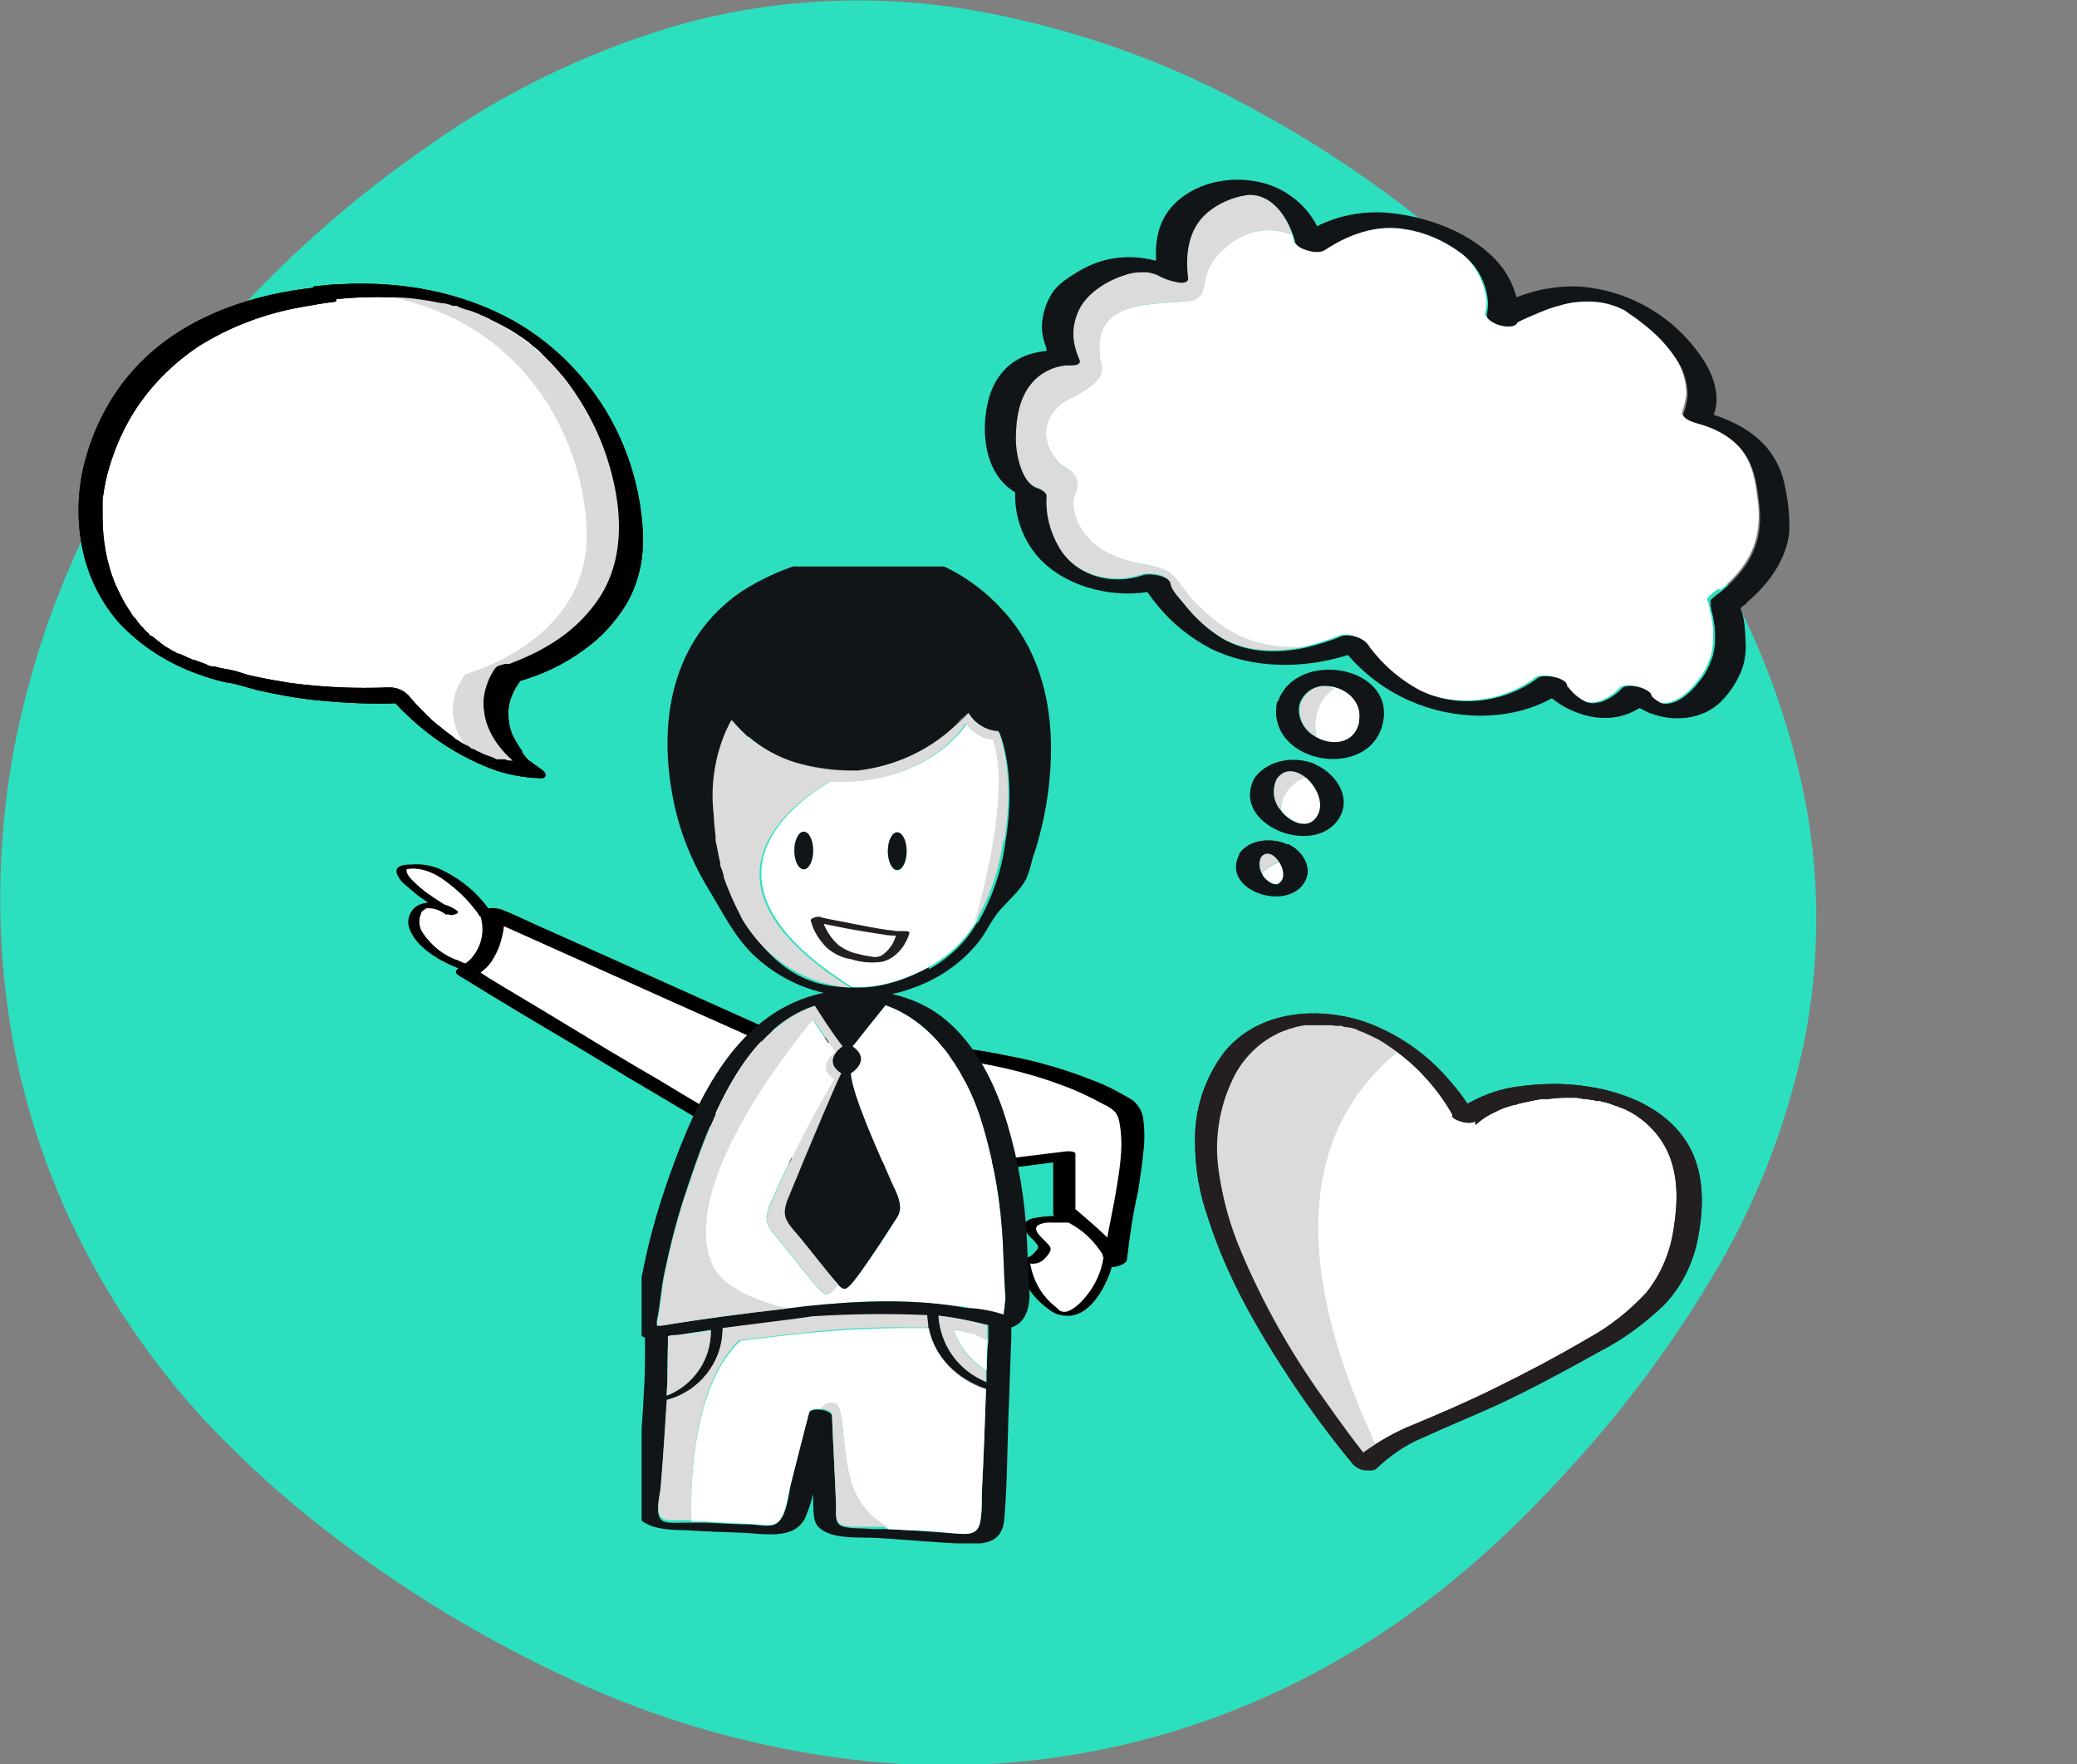
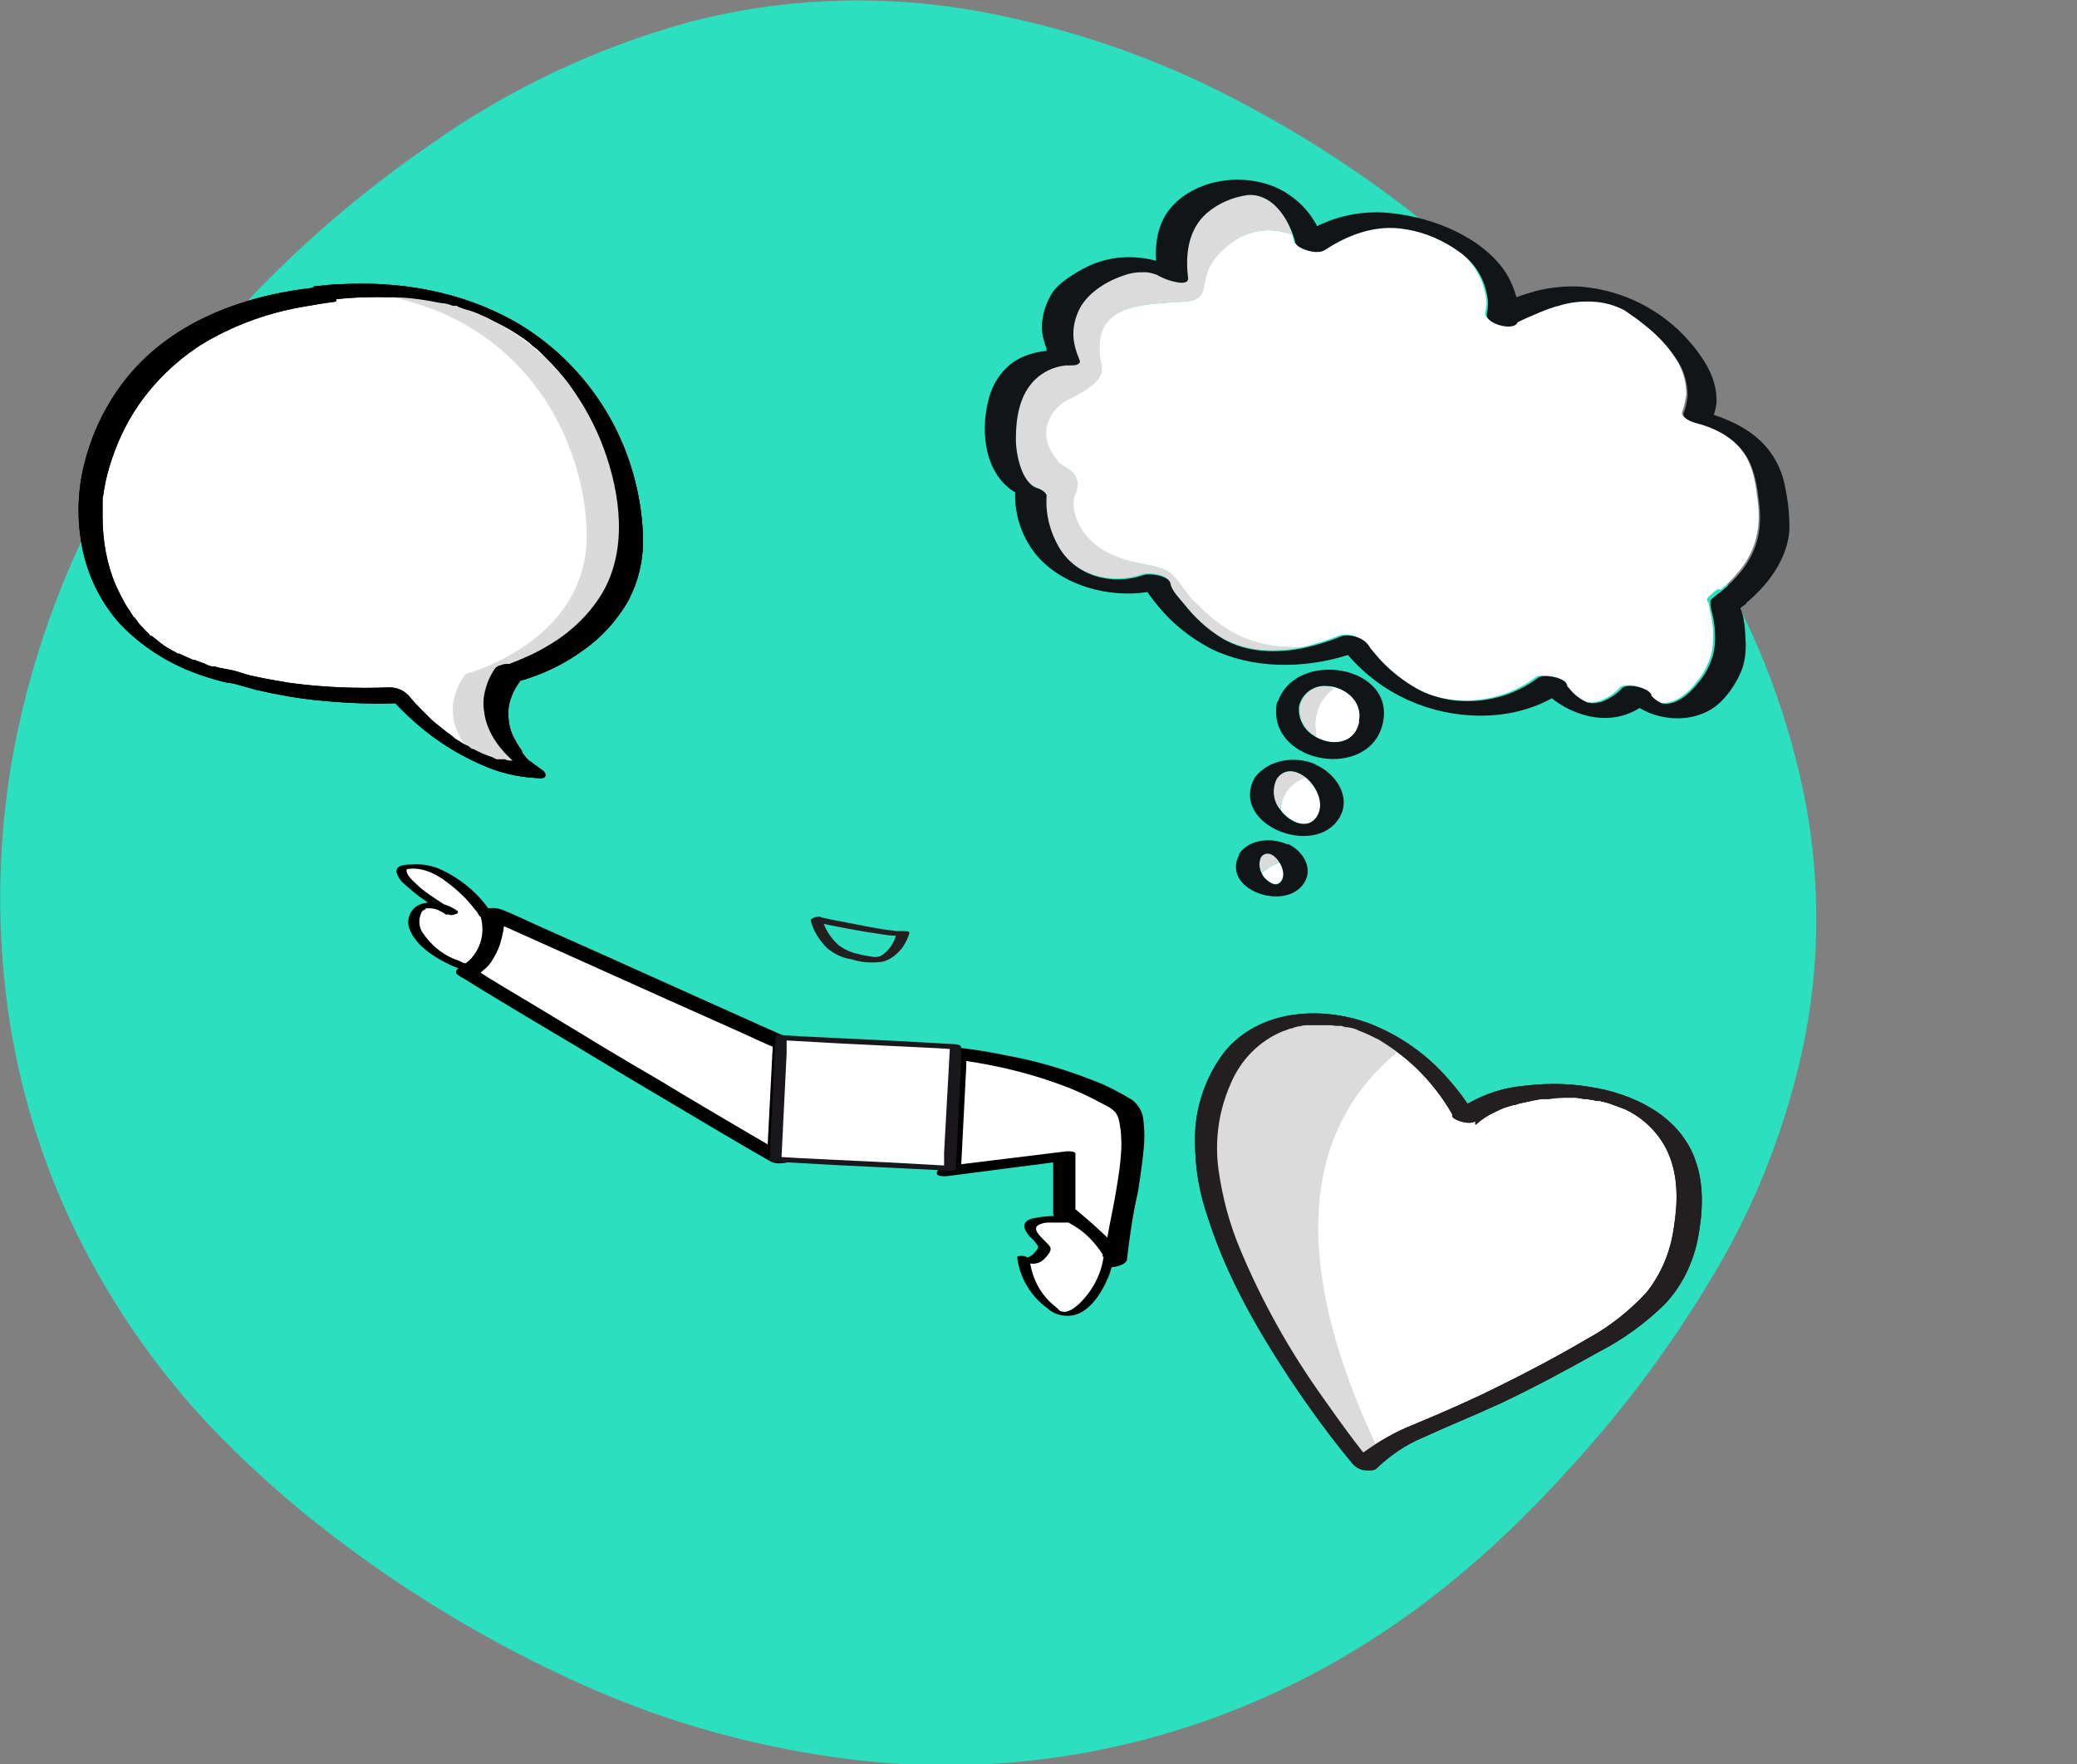
<svg xmlns="http://www.w3.org/2000/svg" xmlns:xlink="http://www.w3.org/1999/xlink" viewBox="0 0 317.9 270">
  <rect x="0" y="0" width="317.9" height="270" fill="#808080" stroke="none" />
  <symbol id="a" viewBox="0 0 70.9 168.3">
    <path d="m42.7 76.7-5.6 7c3.3 2.3-.3 4.6-.3 4.6.3 3.8 4.9 13.8 7.2 19.1 2 3.9 1 4.9.2 6.1-.6.9-1.5 2.6-4.9 7.4-3.4 4.9-3.5 4.2-4.5 3.5l-.2-.2c-1.8 2.3-2 1.8-2.8 1.2-1-.8-5.2-6.3-7-8.5-2.3-2.6-2.8-3.4-1.9-6 3.2-7.4 6.9-14.6 11-21.6-3.4-2.2.2-4.6.2-4.6-1.4-1.9-2.8-4-3.8-5.6-4.2 5.1-23 28.7-17.1 41.8 1.6 3.6 6.5 5.8 12.6 7.4l3.3-.4c8.3-.9 17.3-1.3 25.7 0 .7 0 1.4 0 2.1.3 2 .2 4 .6 5.9 1.2 0-1.1.3-2.1.3-3.1-.3-3.9-.3-7.8-.6-11.7-.5-6.5-1.8-13-3.8-19.2-2.8-8.2-8.2-16-16-18.7z" fill="#fff" />
    <path d="m62.7 9.6c-2.6-2.9-5.7-5.3-9.2-7.1-5-2.5-10.6-2.7-16.1-2.5h-.8c-6.5.6-12.8 2.8-18.3 6.3-12.1 8.2-14.4 22.4-11.6 35.9 1.1 5.3 3.2 10.4 6.1 15.1 2.3 3.8 4.3 7.9 7.6 11s7.4 5.3 11.8 6.3c-14.6 3-21.5 17.8-26.1 30.7-1.8 5-3.3 10.1-4.4 15.3-.5 2.4-1 4.9-1.3 7.3-.2 1.5-1.1 4.2.7 5.1.2 0 .3 0 .5.2h.2v2.2c0 1.8 0 3.6-.1 5.5-.3 6.1-.8 12.2-1.2 18.4-.2 2.2-.9 4.3 1.4 5.5 2.2 1.2 4.8 1.1 7.2 1.2 3 .2 5.9.3 8.9.4 3.8.1 9.5 1.5 11.2-2.9.5-1.2.9-2.5 1.2-3.7v1.4c.1 1.3-.1 3.1.8 4.1 2.1 2.4 7.3 1.8 10.1 2 5.1.3 10.1.8 15.2 1 3.4.1 6.1-.4 6.4-4.2.5-5.7.5-11.5.7-17.2.2-4.6.3-9.2.5-13.8v-1.6c2.2-.7 3.1-2.9 3.1-5.7-.3-3.9-.3-7.8-.6-11.7-.5-6.6-1.8-13.2-3.9-19.5-2.1-6-5.3-12-10.5-16-2.5-1.9-5.4-3.1-8.4-3.8 1.1-.2 2.1-.5 3.2-.9 4.5-1.5 8.5-4.2 11.5-7.9 1.4-1.8 2.3-3.9 3.7-5.5s3.3-3.2 4.4-5.2c.5-1.1.8-2.3 1.1-3.5.4-1.2.8-2.4 1.1-3.6.9-3.3 1.5-6.6 1.8-10 1-10.1-.8-20.8-7.8-28.5h-.1zm-12.7 60.7c-5.2 2.8-9.5 3.6-13.1 3.4s-11.3 0-18.3-11.5l-.2-.4s-.1-.3-.2-.4c-1.1-2-2-4.1-2.7-6.3v-.3c-.3-.6-.4-1.1-.6-1.7v-.5c-.4-1-.6-2-.8-3 0-.3 0-.6-.1-.8v-.7c-.1-1.2-.3-2.4-.3-3.5-.6-4.8.1-9.7 2-14.2.3-.7.6-1.4 1-2 .7.8 1.4 1.6 2.2 2.3l.4.4h.2c2.4 2.1 5.1 3.6 8 4.5 3.1.9 6.3 1.3 9.6 1.4h1.1c6-.7 11.7-3.2 16.2-7.2.8-.7 1.2-1.2 1.2-1.2l1.4-1.3c1.1 1.8 3 3 5.1 3.1 0 0 3 6.7 1 18.5-.6 4.9-2.3 9.7-4.8 14v-.3c-1.9 3.4-4.8 6.1-8.2 8v-.3zm12.5 44.3c.3 3.9.3 7.8.6 11.7 0 1-.2 2-.3 3-1.9-.6-3.9-1-5.9-1.1-.7 0-1.4-.2-2.1-.3-8.4-1.3-17.4-.9-25.7 0l-3.3.4c-7.1.8-14.2 1.8-21.3 2.9h-.7v-.8c.6-2.7.7-5.5 1.3-8.2 1-4.8 2.2-9.5 3.8-14.2 3.7-11.1 9.4-27.1 21.7-31.2.8 1.3 2.8 4.4 4.7 6.9 0 0-3.6 2.4-.2 4.6-.2 0-5.4 12.3-9.2 21.6-1 2.6-.4 3.4 1.9 6 1.7 2 5.6 7.1 6.8 8.3l.2.2c1 .8 1.1 1.4 4.5-3.5 3.3-4.8 4.3-6.5 4.9-7.4.8-1.2 1.8-2.2-.2-6.1-2.3-5.2-6.9-15.2-7.2-19.1 0 0 3.7-2.2.3-4.6l5.6-7c7.8 2.7 13.2 10.5 16 18.7 2 6.2 3.3 12.7 3.8 19.3zm-2.7 27.3c-.2 5.8-.4 11.6-.7 17.4 0 1.8 0 4-.4 5.7-.6 2-2.8 1.6-4.5 1.5-2.4-.2-4.8-.3-7.2-.5l-3.8-.2h-2.5c-1.5-.2-4 0-5.4-.5s-.9-2.3-1-3.5c-.2-5.1-.5-10.2-.7-15.2 0-.6-1-1-1.9-1.1s-1.9 0-2 .6c-1.1 4-2.1 8-3.1 12.1-.4 1.7-.7 5.9-2.7 6.8-1.1.5-3.2 0-4.4 0-2.4 0-4.9-.2-7.3-.3h-2.5-.9c-1 0-3.2.2-4-.3-1.5-.9-.4-4.4-.3-5.8.4-4.8.7-9.6 1-14.4 5.6-1.5 9.5-6.5 9.5-12.2 4.4-.6 8.8-1.1 13.2-1.7l2.1-.3c6.5-.5 13-.5 19.5-.2 0 .7 0 1.4.2 2.1v.2c1.2 4.8 4.8 8.6 9.6 10h.2zm-46.8-10c0 4.9-2.9 9.4-7.5 11.2v-.5c.2-2.7 0-5.4.2-8.2v-1.4c.5-.2 1-.2 1.5-.2 2-.3 3.9-.6 5.8-.9zm38.8-2.4c2.8.4 5.6.9 8.4 1.6v2.6c-.2 1.7-.2 3.4-.3 5.2v1.9c-4.7-1.9-7.8-6.2-8.1-11.2z" fill="#111517" />
    <path d="m50.1 131.8v-.2c-1.1 0-2.2 0-3.3 0-6 0-11.9.3-17.8.9-3.7.4-7.4.8-11 1.3-9.5 8.9-8.3 30.6-8.3 30.7h2.5c2.4.2 4.8.3 7.3.4 1.2 0 3.3.5 4.4 0 1.9-.8 2.2-5 2.7-6.8 1-4 2.1-8.1 3.1-12.1.1-.6 1.1-.7 2-.6 1.1-1.4 2.2-1.1 2.6-.8 1.6 1 .8 8.8 3 14.5 1.1 2.9 3.2 5.2 5.9 6.7l3.8.2c2.4 0 4.8.3 7.2.5 1.7.1 3.9.6 4.5-1.5.5-1.7.3-4 .4-5.7.3-5.8.5-11.6.7-17.4h-.2c-4.6-1.5-8.5-5.3-9.5-10.1z" fill="#fff" />
    <path d="m57.1 132.5c-.9-.3-1.8-.5-2.8-.6 1 2.9 3 5.4 5.6 6.9 0-1.7 0-3.4.2-5.2-.5-.2-.9-.3-1.3-.6-.5-.3-1.1-.5-1.6-.6h-.1z" fill="#fff" />
    <path d="m14.1 49.6c.2 1 .4 2 .7 3-.3-1.2-.6-2.5-.8-3.8 0 .3 0 .6.1.8z" fill="#fff" />
    <path d="m13.9 48c-.1-1.1-.2-2.3-.3-3.5 0 1.1.2 2.3.3 3.5z" fill="#fff" />
    <path d="m38 36.7h-1.1z" fill="#fff" />
    <path d="m27.3 35.4c3.1 1 6.3 1.4 9.6 1.4-3.2 0-6.5-.5-9.6-1.4z" fill="#fff" />
    <path d="m18.7 30.5c-.8-.7-1.5-1.5-2.2-2.3.6.8 1.4 1.6 2.2 2.3z" fill="#fff" />
    <path d="m56.8 26.9-1.4 1.3s-.4.5-1.2 1.2c.9-.8 1.7-1.6 2.6-2.5z" fill="#fff" />
    <path d="m61.2 31.4c0 .2-2.5.1-4.6-2.7 0 .3-6.9 10.8-23.2 9.9-7.9 4.7-23.8 17.8 3.6 35 3.6.2 7.9-.6 13.1-3.4 3.4-1.9 6.2-4.6 8.2-8 .8-2.6 6.2-22.2 3-30.9zm-32.4 22.2c-.9 0-1.6-1.5-1.6-3.2s.7-3.2 1.6-3.2 1.6 1.5 1.6 3.2-.7 3.2-1.6 3.2zm15.9.2c-.9 0-1.6-1.5-1.6-3.2s.7-3.2 1.6-3.2 1.6 1.5 1.6 3.2-.7 3.2-1.6 3.2z" fill="#fff" />
    <path d="m19.1 30.9h.2c0 .1-.2 0-.2 0z" fill="#fff" />
-     <path d="m15.6 30.2c.3-.7.6-1.4 1-2-.4.7-.7 1.3-1 2z" fill="#fff" />
    <path d="m14.9 53.1c.1.5.3 1.1.5 1.7-.2-.5-.3-1.1-.5-1.7z" fill="#fff" />
    <path d="m18.2 61.4c-1.1-2-2-4.2-2.7-6.4.7 2.2 1.6 4.3 2.7 6.4z" fill="#fff" />
    <path d="m18.6 62.2-.2-.4z" fill="#fff" />
    <ellipse cx="44.7" cy="50.5" fill="#111517" rx="1.6" ry="3.2" />
    <ellipse cx="28.8" cy="50.4" fill="#111517" rx="1.6" ry="3.2" />
    <path d="m50.1 131.8c1 4.8 4.9 8.5 9.5 10-4.7-1.4-8.4-5.2-9.6-10z" fill="#c1c2c2" />
    <path d="m59.8 140.7v-1.9c-2.6-1.5-4.6-4-5.5-6.9.9 0 1.9.3 2.8.6.6 0 1.1.4 1.6.6.4.2.9.4 1.3.6v-2.6c-2.7-.7-5.4-1.3-8.3-1.6.3 5 3.4 9.3 8 11.2z" fill="#dadbda" />
    <path d="m37.3 159c-2.2-5.7-1.4-13.5-3-14.5-.4-.2-1.5-.6-2.6.8 1 .1 1.9.6 1.9 1.1.2 5.1.5 10.2.7 15.2 0 1.2-.3 3 1 3.5s3.9.2 5.4.3h2.5c-2.7-1.3-4.8-3.7-5.9-6.5z" fill="#dadbda" />
-     <path d="m5.7 134.4c0 2.7 0 5.4-.2 8.2v.5c4.6-1.8 7.6-6.2 7.5-11.1-1.9.3-3.8.5-5.8.8-.5 0-1 0-1.5.2z" fill="#dadbda" />
-     <path d="m17.9 133.7c3.7-.5 7.3-.9 11-1.3 5.9-.7 11.9-1 17.8-.9h3.3c0-.7-.2-1.4-.2-2.1-6.5-.3-13-.2-19.5.2l-2.1.3c-4.4.6-8.8 1.1-13.2 1.7 0 5.8-4 10.8-9.5 12.2-.3 4.8-.6 9.6-1 14.4 0 1.4-1.2 4.9.3 5.8.8.5 3 .2 4 .3h.9s-1.2-21.8 8.2-30.7z" fill="#dadbda" />
    <path d="m62.9 48.6c2-11.9-1-18.5-1-18.5-2.1-.1-4-1.3-5.1-3.1-.8.9-1.7 1.7-2.6 2.5-4.5 4.1-10.2 6.6-16.2 7.3h-1.1c-3.3 0-6.5-.4-9.6-1.4-2.9-.9-5.6-2.4-8-4.4h-.2c0-.1-.4-.5-.4-.5-.8-.7-1.5-1.5-2.2-2.3-.4.7-.7 1.4-1 2-1.9 4.5-2.6 9.4-2 14.2 0 1.2.2 2.4.3 3.5v.8c.3 1.3.5 2.6.8 3.8v.5c.3.6.4 1.1.6 1.7v.3c.8 2.2 1.7 4.3 2.8 6.4 0 0 .1.3.2.4l.2.4c7 11.5 18.3 11.5 18.3 11.5-27.4-17.2-11.5-30.3-3.6-35 16.3.9 23.2-9.6 23.2-9.9 2.1 2.8 4.6 2.8 4.6 2.7 3.3 8.7-2.2 28.3-3 30.9v.3c2.5-4.3 4.2-9.1 4.8-14h.2z" fill="#dadbda" />
    <path d="m13.3 120.9c-5.9-13.1 12.9-36.7 17.1-41.8 1 1.5 2.5 3.7 3.8 5.6 0 0-3.6 2.4-.2 4.6-4.1 6.9-7.8 14.2-11 21.6-1 2.6-.4 3.4 1.9 6 1.8 2.2 6 7.8 7 8.5.8.6 1 1.1 2.8-1.2-1.2-1.2-5.1-6.3-6.8-8.3-2.3-2.6-2.8-3.4-1.9-6 3.8-9.3 9-21.6 9.2-21.6-3.4-2.2.2-4.6.2-4.6-1.9-2.5-3.9-5.6-4.7-6.9-12.3 4.1-18 20.1-21.7 31.2-1.6 4.6-2.8 9.4-3.8 14.2-.6 2.7-.7 5.5-1.3 8.2v.8h.7c7.1-1.2 14.2-2.1 21.3-2.9-6-1.6-10.9-3.8-12.6-7.4z" fill="#dadbda" />
  </symbol>
  <symbol id="b" viewBox="0 0 207.3 179.8">
    <path d="m96.8 124.6c.5 0 1 .3 1.4.5 0 0-5.4 4.4-2.5 12.6h-.5c4.5 2.1 10.6.8 10.9-5.3.2-5.3-4.9-8.2-9.3-7.8z" fill="#fff" />
    <path d="m98.9 158c1.6-3.3-.9-7.4-4.1-9.4s-5.3 2.1-5.3 9c.2.2.3.3.5.5 2.6 2.2 7.2 3.7 9-.1z" fill="#fff" />
    <path d="m92.5 175.4c.6-1.4 0-3.2-1.2-4.5-1.6.9-3 2-4.1 3.5.3.4.6.7.9 1 1.3 1 3.5 2 4.3 0z" fill="#fff" />
    <path d="m157 115.7v-.3z" fill="#fff" />
    <path d="m178.7 114.6v-.2z" fill="#fff" />
    <path d="m192.1 85.3c1.6-1.8 3-3.7 4.2-5.8 3.3-5.8 3.6-11.6 1.8-18-1-3.6-2-7.1-4.2-10.2-3.4-4.7-8.9-6.8-14.5-7.4-.8 0-4-.5-3.8-2 .3-1.5.4-3 .4-4.5-.5-3.4-2-6.6-4.4-9.1-1.9-2.1-4.1-3.9-6.4-5.5-1.5-1-3.1-2-4.8-2.8-.9-.5-1.9-.9-2.8-1.4 0 0-.6-.3-.8-.4-2.7-1-5.7-1.3-8.6-1-2.8.3-5.5 1-8 2.2-1.7.7-3.3 1.6-4.8 2.5-.6.4-5.3 3.2-5.3 3.5-.6 2.3-7.6 1.5-8-.8v-.2c.2-1.7 0-3.3-.7-4.9-1.5-4.1-4.5-7.6-8.3-9.6-4.5-2.4-9.5-3.7-14.7-3.8-7.5-.2-14.2 3.5-19.6 8.4-1.1 1-2.9 1-4.4.7s-2.7-.6-3.1-1.3c-.2-.1-.3-.4-.3-.6l-.6-1.2c-4.8-1-12.2-.7-18.1 8.1-4.8 7.3 1.5 11.8-8 13.2-8.2 2-21.4 3.5-17.8 16.5.3 2.8 4.6 5-6.7 12.6-4 3.2-6.6 9.9 0 15.6 1.4 1.9 7.4 1.4 5.7 8.1-.9 2.3 1.7 14.4 19.7 14.7 8.2.3 7.2.9 14 7.3 9.7 7.6 17.8 9.7 29.5 7.6 3.1-1.2 6-2.6 8.8-4.3 1.9-1.2 5.8-.6 7.2 1.1-.7-.8.6.6.8.8 1 .9 2 1.8 3 2.6 3.2 2.6 6.8 4.6 10.6 5.9 10.1 3.5 22.4.2 29.7-7.5 1.1-1.2 7.3-1.3 7.7.9s.1 0 .2.2c.5.4.9.8 1.4 1.2 1.2.9 2.6 1.6 4.1 2h1.5c.7-.2 1.4-.4 2.1-.7 1.9-1 3.5-2.5 4.7-4.3 1.2-1.4 6.4-1.2 7.6.6v.2c.1 0 .2 0 .3.2l.7.5c.6.4 1.3.7 2.1.9 3.7 0 6.9-3.8 8.4-6.7 1.4-2.2 2.2-4.7 2.6-7.3.2-1.9 0-3.7-.3-5.6-.2-1.3-.6-2.6-1-3.8-.2-.7-.5-1.3-.8-2-.1-.6-.3-1.2-.6-1.7-.4-.5-.6-.7-.3-1.3.7-.9 1.4-1.8 2.2-2.5h.7z" fill="#fff" />
    <path d="m157 18.3c.5.2.2 0 0 0z" fill="#fff" />
    <path d="m59.4 108.2c-6.8-6.4-5.8-7-14-7.3-18-.3-20.6-12.4-19.8-14.7 1.7-6.6-4.3-6.1-5.7-8.1-6.6-5.7-4-12.5 0-15.6 11.2-7.6 7-9.8 6.7-12.6-3.6-13 9.5-14.5 17.8-16.5 9.5-1.4 3.2-5.9 8-13.2 5.8-8.8 13.3-9.1 18.1-8.1-2.5-5-7.4-9.9-13.1-8.6-3.7 1-7 3.1-9.5 6.1-4.1 4.8-3.9 11.3-2.2 17.1.7 2.5-5 1.5-6.5 1l-.7-.2-.6-.2-.8-.2h-.2c-.9-.2-1.9-.2-2.9 0-1.6.2-3.2.8-4.6 1.5-4.2 2.2-9 6.2-10.2 10.9s-.2 8.1 2.2 12.2c.2.3.1.6 0 .8-.5.8-2 .8-2.8 1h-.4c-.5.2-1.1.4-1.6.5-2.6 1-4.9 2.8-6.4 5.2-2.6 4.2-2.6 9.8-2 14.5.6 3.9 3.1 11.1 7.2 11.9.9.2 2.7.7 2.8 1.8.4 4.5 2.2 8.7 5 12.2 5.4 6.8 15 7.8 22.4 3.9 1.5-.8 6.6-1 7.2 1.1.5 1.7 3.1 3.6 4.3 4.7 3.2 3.1 6.9 5.5 11 7.2 6.6 2.6 14.1 1.7 20.9-.8-11.7 2.1-19.8 0-29.5-7.6h-.1z" fill="#dadbda" />
    <path d="m98.2 125.1c-.5-.2-.9-.4-1.4-.5-3.4 0-6.1 2.8-6.4 6.1 0 3.1 2 5.8 4.9 7h.5c-2.9-8.2 2.5-12.6 2.5-12.6z" fill="#dadbda" />
    <path d="m94.8 148.6c-2.7-1.6-5.8-1.8-7.4 1.3-.9 2.7-.2 5.8 2 7.7 0-7 5.3-9 5.3-9z" fill="#dadbda" />
    <path d="m91.3 170.9c-1.5-1.8-3.7-2.6-4.9-.7-.4 1.4 0 3 .8 4.1 1.1-1.4 2.5-2.6 4.1-3.5z" fill="#dadbda" />
    <path d="m199.1 87.6c1.3-1.5 2.5-3 3.6-4.7 2.9-4.5 4.9-9.8 4.5-15.2-.5-3.7-1.4-7.3-2.7-10.7-1.2-3.6-3.3-6.8-6.1-9.3-4.1-3.6-9.4-5.4-14.7-6.3.2-1.1.3-2.2.2-3.3-.5-4.3-2.8-8-5.8-11.1-8.6-9.1-20.8-13.8-33.3-12.8-3.8.4-7.5 1.4-11 2.9-1.5.7-3 1.4-4.4 2.2-1.2-2.8-3-5.4-5.2-7.4-8-7.3-21-9.8-31.5-8.9-5.9.6-11.5 2.6-16.3 6-2.8-3.9-6.9-6.7-11.5-8.1-8.8-2.5-19.8.4-25.4 8-3.3 4.5-3.5 9.8-2.4 15-2.7-.3-5.4-.2-8 .3-4.3.8-8.2 2.8-11.5 5.6-2 1.7-4.4 3.8-5.5 6.2-.8 1.9-1.3 3.9-1.4 6-.1 1.9.1 3.7.8 5.5.3.7.6 1.3.9 2l.4.7c0 .2 0 .4.2.6-1.2.3-2.4.7-3.5 1.2-5.7 2.4-8.9 7.6-9.4 13.7-.8 8.4 2.1 18.7 10.3 22 .7 5.9 3.6 11.4 8.1 15.3 7.6 6.4 19.5 7.8 29.1 4.8 1 1.1 2.2 2.2 3.3 3.2 4.3 3.9 9.5 6.8 15 8.7 11.3 3.5 24.1 1.5 34.7-3.7 5 4.3 11 7.5 17.4 9.2 11.7 3.2 25.9 1.5 35.7-6.1 2.2 1.3 4.6 2.2 7.1 2.7 5.9 1.2 11.2 0 15.4-3.6 1.1.4 2.2.8 3.3 1 6.1 1.2 13-.5 16.9-5.6 2.1-2.8 3.5-6 4.2-9.3.4-2.3.3-4.7-.2-7-.5-2.4-1.1-5.9-2.6-8.1.4-.6 1-1 1.4-1.5zm-9.1 1.5c.2.6.4 1.1.6 1.7.3.7.5 1.3.8 2 .4 1.2.8 2.5 1 3.8.4 1.8.5 3.7.3 5.6-.4 2.6-1.2 5.1-2.6 7.3-1.6 2.9-4.7 6.8-8.4 6.7-.7-.2-1.4-.5-2.1-.9l-.7-.5s-.2 0-.2-.2v-.2c-1.1-1.7-6.4-2-7.6-.6-1.2 1.8-2.8 3.2-4.7 4.3-.7.3-1.4.5-2.1.7h-1.5c-1.5-.4-2.9-1.1-4.1-2-.5-.4-.9-.8-1.4-1.2 0 0-.2 0-.2-.2v.3-.3s0 0 0 0c-.4-2.2-6.6-2.1-7.7-.9-7.4 7.7-19.6 11-29.7 7.5-3.8-1.4-7.4-3.4-10.6-5.9-1-.8-2-1.7-3-2.6-.3-.3-1.5-1.7-.8-.8-1.4-1.7-5.3-2.2-7.2-1.1-2.8 1.7-5.8 3.1-8.8 4.3-6.8 2.5-14.3 3.4-20.9.8-4.1-1.7-7.8-4.2-11-7.2-1.2-1.1-3.8-3-4.3-4.7-.6-2-5.8-1.9-7.2-1.1-7.4 3.9-17 2.9-22.4-3.9-2.8-3.5-4.6-7.7-5-12.2 0-1.1-1.9-1.7-2.8-1.8-4.1-.8-6.7-8-7.2-11.9-.7-4.8-.7-10.3 2-14.5 1.5-2.4 3.8-4.2 6.4-5.2.5-.2 1.1-.3 1.6-.5h.3c.8-.2 2.3-.2 2.8-1 .2-.2.2-.6 0-.8-2.5-4.1-3.4-7.5-2.2-12.2s5.9-8.8 10.2-10.9c1.4-.8 3-1.3 4.6-1.5.9-.2 1.9-.2 2.9 0h.2l.8.2.5.2.7.2c1.5.5 7.3 1.5 6.5-1-1.6-5.7-1.8-12.2 2.3-17 2.5-2.9 5.9-5 9.6-6.1 5.8-1.3 10.6 3.7 13.1 8.6l.6 1.2c0 .2 0 .5.3.6.5.7 1.8 1.1 3.1 1.3s3.3.2 4.4-.7c5.4-4.9 12.1-8.6 19.6-8.4 5.1 0 10.2 1.4 14.8 3.8 3.9 2 6.9 5.5 8.3 9.6.6 1.6.8 3.2.7 4.9v.2c.3 2.3 7.4 3.1 8 .8 0-.3 4.7-3.1 5.3-3.5 1.5-.9 3.1-1.8 4.8-2.5 2.5-1.2 5.2-1.9 8-2.2 2.9-.3 5.8 0 8.6 1 .2.1.8.4.8.4.9.5 1.9.9 2.8 1.4 1.6.9 3.2 1.8 4.7 2.8 2.4 1.6 4.5 3.4 6.4 5.5 2.4 2.5 3.9 5.7 4.4 9.1 0 1.5 0 3-.4 4.5-.1 1.5 3 1.9 3.8 2 5.6.6 11.1 2.7 14.5 7.4 2.2 3.1 3.2 6.6 4.2 10.2 1.8 6.3 1.5 12.1-1.8 17.9-1.2 2.1-2.6 4-4.2 5.8-.8.8-1.6 1.6-2.3 2.5-.4.6-.2.8.2 1.3zm-33-70.8c.2 0 .5.2 0 0z" fill="#111517" />
    <path d="m178.6 114.4v.2z" />
    <path d="m84.5 130.5v.6.7c.8 14.8 26.3 15 27.5.2 1.2-15.3-24.8-15.6-27.3-1.5h-.1zm21.5 1.9c-.3 6.1-6.4 7.3-10.9 5.3-2.9-1.2-4.8-3.9-4.9-7 .3-3.4 3.1-6 6.5-6.1 4.4-.4 9.5 2.5 9.2 7.8z" fill="#111517" />
    <path d="m96.6 144.8c-5.4-1.4-11.9.5-14.7 5.5 0 .1-.2.2-.2.4-4.4 12.7 18.5 17.9 23 6.6 2.3-5.8-2.9-11.1-8.1-12.4zm-7.2 12.8c-2.2-2-2.9-5-2-7.7 1.6-3.1 4.7-2.9 7.4-1.3 3.2 2 5.7 6.1 4.1 9.4-1.8 3.8-6.4 2.4-9 .1 0-.2-.3-.3-.5-.5z" fill="#111517" />
    <path d="m92.6 166.1c-4.1-1.2-9.7 0-11.8 4.1v.2s0 .1 0 .2c-3.3 9.5 14 12.7 17.5 4.5 1.8-4.1-1.7-8-5.5-9.1zm-5.4 8.3c-.9-1.2-1.2-2.7-.8-4.1 1.2-2 3.4-1.1 4.9.7 1.1 1.3 1.8 3.1 1.2 4.5-.9 2-3 1-4.3 0-.4-.3-.7-.6-.9-1z" fill="#111517" />
  </symbol>
  <clipPath id="c">
-     <path d="m98.2 86.7h63.1v149.7h-63.1z" />
-   </clipPath>
+     </clipPath>
  <clipPath id="d">
    <path d="m97.6 84.7h63.8v151.5h-63.8z" />
  </clipPath>
  <path d="m276.5 123.6c-2.5-13.4-7.3-26.2-14.2-37.9-8.4-14.5-18.7-27.8-30.6-39.5-12-11.8-25.6-21.9-40.4-29.8-13.3-7.3-27.8-12.3-42.8-14.9-14.3-2.4-29-1.8-43.1 1.9-14.1 3.9-27.5 10.2-39.5 18.7-12.1 8.3-23.1 18.1-32.8 29.2-8.1 9.3-14.9 19.7-20.3 30.8-5.2 10.9-8.9 22.5-11 34.4-2 11.8-2.3 23.8-.9 35.6 1.4 11.9 4.7 23.5 9.7 34.3 5.5 11.8 12.8 22.6 21.7 32 4.7 4.9 9.7 9.5 15 13.8.5.4.9.7.9.7 12.8 10.2 26.9 18.7 41.8 25.3 12.9 5.7 26.6 9.4 40.6 11.1 26.6 3.2 53.5-2.7 76.5-16.6 12.3-7.4 23-16.8 32.6-27.4 9-9.7 16.9-20.4 23.5-31.8 6.1-10.6 10.4-22 12.9-33.9 2.4-11.9 2.5-24.1.4-36z" fill="#2ce0bf" />
  <path d="m224.2 171.5c7.8-7.1 35-7 34.5 12.5-.4 15.3-8.3 19-23.6 27.1s-21.1 8.4-26.2 13.7c0 0-27-31.9-24-52.3 2.3-15.8 14.4-17.6 22.4-15.3 11.1 3.2 16.9 14.3 16.9 14.3z" fill="#fff" />
  <path d="m225.9 172.1c.9-.8 1.8-1.4 2.9-1.9.6-.3 1.2-.6 1.9-.8l1-.3s.4-.1 0 0h.2l.6-.2c.8-.2 1.5-.3 2.3-.5l1.1-.2h1c.8-.1 1.6-.2 2.4-.2h.8c-.5 0 0 0 0 0h1.2l1.2.2h.2c.2 0 .4 0 .6.1.4 0 .8.1 1.1.2h.6c.1.1.4.2 0 .1h.3c.4.1.8.2 1.1.3l.5.2h.3c-.4 0 0 .1 0 .1.4.1.7.3 1.1.4l.5.2s.7.4.4.2c2.7 1.4 4.9 3.7 6.1 6.4 1.6 3.6 1.5 7.6.9 11.4-.5 3.7-1.9 7.1-4.2 10-2.6 2.8-5.6 5.2-8.9 7-4.6 2.7-9.3 5.2-14 7.5-4.2 2.1-8.4 3.9-12.7 5.7-2.8 1.1-5.4 2.6-7.9 4.4-.5.4-1 .9-1.5 1.4l3.3.5c-2.7-3.2-5.2-6.7-7.6-10.1-5.1-7.1-9.4-14.7-12.8-22.8-1.7-4-2.8-8.1-3.4-12.4-.6-4.4 0-8.9 1.8-13 1.5-3.7 4.4-6.7 8.1-8.2.4-.1.8-.3 1.1-.4h.3c0-.1.1-.1.1-.1l.7-.2c.4 0 .8-.2 1.3-.2h3.3c.4 0 .8 0 1.2.1.1 0 .4 0 0 0h1c0 .1.6.2.6.2h.3c.3.1.2.2 0 0 .2 0 .3.1.5.1.4.1.8.2 1.1.4 1.1.4 2.1.9 3.1 1.4 2 1.2 3.9 2.6 5.6 4.2 2.2 2.1 4.1 4.5 5.6 7.1 0 .1.2.3.2.4.4.7 1.4.9 2.1.9s1.8 0 1.4-.6c-1.1-2.1-2.5-4-4.1-5.8-3.3-3.9-7.6-6.9-12.3-8.7-7.4-2.7-16.8-2.1-22.1 4.4-2.9 3.8-4.5 8.5-4.5 13.3s.7 8.4 2.1 12.4c2.8 8.7 7.4 16.7 12.4 24.3 3 4.5 6.2 8.9 9.7 13.1l.2.2c.5.4 1.1.7 1.7.7s1.2.1 1.6-.2c2.1-2 4.5-3.7 7.2-4.8 3.9-1.8 7.9-3.4 11.8-5.2 5.1-2.4 10.1-5.1 15.1-7.9 3.7-1.9 7-4.3 10-7.2 2.6-2.7 4.3-6.1 5.1-9.8.8-4 1.1-8.4-.3-12.3-2.4-6.9-9.6-10.3-16.4-11.3-3.6-.6-7.3-.5-10.9 0-3 .4-5.8 1.5-8.4 3.1-.5.3-.9.7-1.4 1.1-.6.5.8 1 1.1 1.1.6.2 1.7.4 2.3 0v.5z" fill="#231f20" />
  <path d="m211.4 222.7c-.9.6-1.7 1.4-2.5 2.1 0 0-27-31.9-24-52.3 2.3-15.8 14.4-17.6 22.4-15.3 2.6.7 5 1.9 7.1 3.4-16.5 13.1-16.1 35.1-3.1 62h.1z" fill="#dadbda" />
  <path d="m225.9 172.1c.9-.8 1.8-1.4 2.9-1.9.6-.3 1.2-.6 1.9-.8l1-.3s.4-.1 0 0h.2l.6-.2c.8-.2 1.5-.3 2.3-.5l1.1-.2h1c.8-.1 1.6-.2 2.4-.2h.8c-.5 0 0 0 0 0h1.2l1.2.2h.2c.2 0 .4 0 .6.1.4 0 .8.1 1.1.2h.6c.1.1.4.2 0 .1h.3c.4.1.8.2 1.1.3l.5.2h.3c-.4 0 0 .1 0 .1.4.1.7.3 1.1.4l.5.2s.7.4.4.2c2.7 1.4 4.9 3.7 6.1 6.4 1.6 3.6 1.5 7.6.9 11.4-.5 3.7-1.9 7.1-4.2 10-2.6 2.8-5.6 5.2-8.9 7-4.6 2.7-9.3 5.2-14 7.5-4.2 2.1-8.4 3.9-12.7 5.7-2.8 1.1-5.4 2.6-7.9 4.4-.5.4-1 .9-1.5 1.4l3.3.5c-2.7-3.2-5.2-6.7-7.6-10.1-5.1-7.1-9.4-14.7-12.8-22.8-1.7-4-2.8-8.1-3.4-12.4-.6-4.4 0-8.9 1.8-13 1.5-3.7 4.4-6.7 8.1-8.2.4-.1.8-.3 1.1-.4h.3c0-.1.1-.1.1-.1l.7-.2c.4 0 .8-.2 1.3-.2h3.3c.4 0 .8 0 1.2.1.1 0 .4 0 0 0h1c0 .1.6.2.6.2h.3c.3.1.2.2 0 0 .2 0 .3.1.5.1.4.1.8.2 1.1.4 1.1.4 2.1.9 3.1 1.4 2 1.2 3.9 2.6 5.6 4.2 2.2 2.1 4.1 4.5 5.6 7.1 0 .1.2.3.2.4.4.7 1.4.9 2.1.9s1.8 0 1.4-.6c-1.1-2.1-2.5-4-4.1-5.8-3.3-3.9-7.6-6.9-12.3-8.7-7.4-2.7-16.8-2.1-22.1 4.4-2.9 3.8-4.5 8.5-4.5 13.3s.7 8.4 2.1 12.4c2.8 8.7 7.4 16.7 12.4 24.3 3 4.5 6.2 8.9 9.7 13.1l.2.2c.5.4 1.1.7 1.7.7s1.2.1 1.6-.2c2.1-2 4.5-3.7 7.2-4.8 3.9-1.8 7.9-3.4 11.8-5.2 5.1-2.4 10.1-5.1 15.1-7.9 3.7-1.9 7-4.3 10-7.2 2.6-2.7 4.3-6.1 5.1-9.8.8-4 1.1-8.4-.3-12.3-2.4-6.9-9.6-10.3-16.4-11.3-3.6-.6-7.3-.5-10.9 0-3 .4-5.8 1.5-8.4 3.1-.5.3-.9.7-1.4 1.1-.6.5.8 1 1.1 1.1.6.2 1.7.4 2.3 0v.5z" fill="#231f20" />
  <path d="m145.2 179.2 17.7-2.2v8.6s7.8 7 7.8 7.6c.3-6.2 5.2-21.5.9-24.1-10-6.1-25.5-7.8-25.5-7.8z" fill="#fff" />
  <path d="m144.9 180 15.5-2 2.2-.3-1.4-.4v8.2c0 .3 0 .4.2.7s.7.6 1 .9c1.3 1.2 2.6 2.4 3.9 3.6.7.6 1.3 1.2 1.9 1.9.2.2.4.5.6.7l.2.2c0 .9 3.5.3 3.5-.8.4-3.5.9-7 1.7-10.4.3-2 .6-4 .8-6 .2-1.6.2-3.3 0-4.9-.1-1.2-.7-2.2-1.6-3-2-1.2-4-2.3-6.2-3.1-4.1-1.6-8.4-2.9-12.8-3.7-2.3-.5-4.7-.9-7.1-1.2-.7 0-1.4 0-2 .3s-.9.4-.9.9l-.7 15.7v2.2c-.1.8 3.4.4 3.4-.8l.8-15.7v-2.2c.1 0-2.8 1.2-2.8 1.2 6 .7 11.9 2 17.5 4.1 2.2.8 4.3 1.8 6.3 2.9.7.3 1.3.7 1.8 1.2.3.4.5.9.6 1.4.3 1.5.4 3.1.3 4.6-.1 1.9-.4 3.8-.7 5.6-.6 3.9-1.7 7.8-1.9 11.8l3.5-.8c0-.3-.5-.8-.7-1-.5-.5-1-1-1.5-1.6-1.3-1.3-2.6-2.5-4-3.7l-1.4-1.2s-.2-.2-.3-.2c0 0 0 .2 0 0v-8.5c0-.5-1.2-.4-1.4-.4l-15.5 1.9-2.2.3c-.6 0-1.9.3-2.1 1s1.1.6 1.5.6z" />
  <path d="m120.2 159.7-44.7-20s.5 6-3.9 9.1c-.4.3 47.7 28.5 47.7 28.5z" fill="#fff" />
  <path d="m121.5 159.2-4.5-2-10.7-4.8-12.9-5.8-11.2-5c-1.8-.8-3.6-1.7-5.4-2.4-.6-.2-1.3-.3-2-.2-.3 0-1.2.2-1.1.6.2 2.6-.5 5.2-2 7.2-.3.4-.6.7-1 1-.2.2-.9.5-.9.9s.2.4.3.5c.3.2.5.4.8.5 3.2 2 6.4 3.9 9.7 5.9 5.1 3 10.1 6 15.2 9.1l14.5 8.6c2.4 1.4 4.9 2.9 7.4 4.3.6.4 1.3.5 2 .4.4 0 1.3-.1 1.3-.7l.8-15.5v-2.2c0-1-3.4-1.1-3.5 0l-.8 15.5v2.2s3.2-.3 3.2-.3l-6-3.5c-4.6-2.7-9.2-5.4-13.8-8.2-5.2-3-10.3-6.1-15.4-9.2-3.6-2.2-7.2-4.3-10.8-6.5-.4-.3-.8-.5-1.2-.8l-.3-.2s.2.7 0 .5c0 0-.3.2 0 0 0 0 .2-.1.3-.2.2-.2.5-.4.7-.6.4-.3.7-.7 1-1.1.5-.8 1-1.7 1.3-2.6.4-1.3.7-2.6.7-4v-.6l-3.1.4 4.5 2 10.7 4.8 12.9 5.8 11.2 5c1.8.8 3.6 1.7 5.4 2.4.8.3 1.7.4 2.5 0 .6-.3.6-.8 0-1.1z" />
  <path d="m74.5 140.1s-5.9-9-12.8-7.2c-1.2 1.8 7.6 6.9 7.6 6.9-1.2-.9-2.8-1.3-4.3-1-2.6.9-2.7 6 6.4 9.4.3.1 4.9-2.8 3.2-8z" fill="#fff" />
  <path d="m75.4 140c-2-3.2-4.9-5.6-8.3-7.1-1.3-.5-2.6-.7-4-.6-.8 0-2.6 0-2.4 1.2.2.7.6 1.3 1.2 1.8.8.7 1.6 1.4 2.4 2 1.3.9 2.7 1.8 4.2 2.6.4.2.8.2 1.2 0 .2 0 .6-.3.3-.5-1.6-1.2-4.6-1.9-6.4-.6-1 .8-1.4 2.2-.9 3.4.8 2.1 2.8 3.6 4.7 4.7.8.4 1.5.8 2.3 1.1.6.3 1.2.5 1.9.4.7-.2 1.3-.5 1.7-1 2.1-1.8 2.9-4.7 2-7.4-.2-.6-1.9-.3-1.8.1.7 2.1.3 4.4-1 6.1-.4.6-.9 1-1.5 1.4h-.2c-.2.2 0 .1 0 .1-.3.1 0 .1 1 0-.3-.2-.7-.3-1-.4-.4-.2-.8-.4-1.2-.5-2-.8-3.6-2.2-4.8-3.9-.7-.9-.8-2.2-.3-3.2 0-.2.3-.4.5-.5 0 0 .2-.1.2-.2 0 0 .2 0 0 0h.5c.9 0 1.8.4 2.6 1l1.5-.5c-1.4-.8-2.8-1.7-4.1-2.6-.9-.6-1.8-1.4-2.6-2.2-.4-.4-1.1-1.2-.8-1.8l-.4.2c2.3-.6 4.7.5 6.5 1.9 1.6 1.2 3.1 2.6 4.3 4.2.3.3.5.7.7 1s2 0 1.7-.3h.3z" />
  <path d="m118.7 177.1.9-18.6 26.8 1.4-.9 18.6z" fill="#fff" />
  <path d="m118.9 177.8 9 .5 14.4.7 3.3.2c.1 0 .7 0 .7-.3l.8-16.3v-2.3c.1-.4-.8-.5-1-.5l-9-.5-14.4-.7-3.3-.2c-.2 0-.7 0-.7.3l-.8 16.3v2.3c0 .5 1.6.7 1.7.2l.8-16.3v-2.3s-.6.3-.6.3l9 .5 14.4.7 3.3.2-1.1-.5-.9 16.3v2.3c-.1 0 .6-.3.6-.3l-9-.5-14.4-.7-3.3-.2c-.2 0-.8 0-.7.4s.8.4 1.1.4z" fill="#19171c" />
  <path d="m169.8 192.7s-.7 4.9-4.4 7.8c-1.2 1.1-3.1 1.1-4.3 0-2.5-1.8-4.1-4.5-4.4-7.5.2 0 1.7 1.1 3.1-1.6.5-.9-7.3-5 3.8-4.4 2.6 1.3 4.8 3.3 6.2 5.8z" fill="#fff" />
  <path d="m168.9 192.4c-.4 2.8-1.8 5.3-3.8 7.2-.7.6-1.7 1.4-2.6 1.1-.2 0-.4-.2-.5-.3-.3-.2.1 0-.2-.2-.6-.5-1.2-1-1.7-1.6-1.4-1.6-2.2-3.6-2.5-5.7l-.7.3c-.5 0-.5-.1-.2 0 .1 0 .3.1.4.1.3 0 .7.1 1 .1.7 0 1.4-.3 1.9-.9.3-.3.9-1 .8-1.5-.1-.3-.3-.5-.5-.7-.5-.6-2.5-2.1-1.4-2.8.5-.3 1.1-.4 1.6-.4h3.6l-1.2-.7c-.2.2.2.4.3.5.7.4 1.4.8 2.1 1.3 1.5 1.1 2.8 2.6 3.7 4.2.2.3.6.5 1 .5s.9 0 .7-.3c-1-1.8-2.3-3.4-3.9-4.6-.8-.6-1.7-1.1-2.6-1.6l.3.5c.5-.3-1-.7-1.2-.7-1.8-.2-3.6-.1-5.4.3-.6.2-1.3.6-1.1 1.4.2.6.6 1.2 1.1 1.6.2.2.5.5.7.8s.3.3.3.5 0 0 0 0c0 .3-.2.5-.4.7-.3.4-.6.7-1.1.9 0 0-.3.1-.2 0-.2-.1-.5-.2-.8-.2s-.8 0-.7.3c.4 3.1 2.1 5.9 4.6 7.7-.3-.2.2.1.2.2.3.2.6.4 1 .6 1 .4 2.1.5 3.1.2 2.1-.6 3.7-2.9 4.6-4.8.6-1.2 1-2.4 1.2-3.7 0-.5-1.7-.9-1.7-.4h.2z" />
  <g clip-path="url(#c)">
    <g clip-path="url(#d)">
      <use height="168.3" transform="matrix(.9 0 0 .9 97.1 84.8)" width="70.9" xlink:href="#a" />
    </g>
  </g>
  <path d="m124.3 141c3.6.8 7.2 1.5 10.8 2 .9.2 1.9.2 2.8.2l-.7-.3c-.3 1.4-1.2 2.7-2.4 3.4-.5.2-1 .2-1.4.1-.7-.1-1.3-.2-2-.4-1.1-.2-2.2-.7-3.1-1.4-1.2-1.1-2.1-2.5-2.5-4.1-.2-.5-1.9 0-1.7.4.4 1.6 1.3 3 2.5 4.2 1.1.9 2.3 1.5 3.7 1.7 1.5.5 3.1.6 4.7.4 1.3-.3 2.4-1.2 3.2-2.3.4-.6.8-1.4 1-2.1 0-.3-.5-.3-.7-.3s.2 0 0 0h-.7c-.4 0-.8 0-1.2-.1-1.1-.1-2.2-.3-3.3-.5-2.1-.4-4.2-.8-6.2-1.2l-1.4-.3c-.4 0-.9 0-1.2.2-.3.1-.3.3 0 .4z" fill="#231f20" />
  <use height="179.8" transform="matrix(.593 .09 -.09 .593 157.1 22.4)" width="207.3" xlink:href="#b" />
  <path d="m49.9 44.7c33.3-3.6 46.4 19.4 46.9 36.5s-18.7 21.9-18.7 21.9c-5.8 8.4 3.7 14.5 3.7 14.5-11.3 0-20.8-11.5-20.8-11.5s-13.3.8-24.7-2.6c-18.9-3.4-22.5-17-22.5-25.3s5.1-30.2 36-33.6z" fill="#fff" />
  <path d="m51.2 45.8c2.9-.3 5.8-.4 8.8-.3 2.6 0 5.1.4 7.6.9.6 0 1.2.2 1.7.4h.6c.3.2.6.3.9.4.5.2 1.1.3 1.6.5l.8.3s.6.2 0 0l.4.2c.5.2 1 .4 1.5.7l.8.4.4.2s.5.3 0 0c1 .5 1.9 1 2.8 1.6l.3.2c.4.2-.3-.2 0 0l.6.4c.4.3.9.6 1.3 1s.8.6 1.1.9l.3.3.6.6c.7.7 1.4 1.4 2.1 2.2s1.2 1.4 1.7 2.1c2.2 3 4 6.3 5.3 9.8 2.6 7.1 3.7 15.6-.3 22.3-1.9 3.1-4.6 5.7-7.7 7.6-1.3.8-2.6 1.5-4 2.1-.5.2-1.1.5-1.7.7l-.7.3h-.3c-.3.2.2 0-.2 0s-.8.2-1.2.3c-.6.2-1 1.2-1.3 1.7-.3.6-.5 1.2-.7 1.9-.3 1.1-.4 2.2-.2 3.4.4 3.5 2.9 6.5 5.6 8.5.3.2.6.4.9.6l-.2-1.6h-2.1s0 0 0 0c-.3 0-.7 0-1-.2h-.6-.2-.5l-.6-.3-1.1-.4-.5-.2c-.3-.2-.7-.3-1-.5l-.4-.2s-.3-.2 0 0h-.2c-.3-.3-.6-.5-.9-.6s-.6-.3-.9-.5l-.5-.3-.3-.2-.2-.2-.4-.3-.8-.6c-.5-.4-1-.8-1.5-1.2l-.7-.6-.3-.3-1.1-1.1c-.5-.5-1-1-1.5-1.6-.2-.2-.4-.5-.6-.7-.8-.8-1.8-1.2-2.9-1.2-.3 0 .3 0 0 0-5.1.2-10.2 0-15.3-.7-1.8-.3-3.6-.6-5.4-1-1-.2-1.6-.4-2.5-.7s-1.9-.4-2.8-.6l-.7-.2h-.3c-.4 0-.8-.2-1.2-.4l-1.1-.4-.5-.2h-.2q.2 0 0 0c-.7-.3-1.4-.6-2-.9 0 0-.5-.2-.3 0l-.3-.2c-.3-.2-.6-.3-.9-.5s-.6-.3-.8-.5h-.1c-.2-.2-.3-.3-.5-.4-.5-.4-1-.8-1.5-1.2h-.2s-.3-.4-.3-.4c-.2-.2-.5-.4-.7-.7-.4-.4-.8-.8-1.1-1.3l-.3-.4h-.1s-.5-.8-.5-.8c-.3-.4-.6-.9-.9-1.4-.5-.9-1-1.9-1.4-2.8-1.4-3.3-2-6.9-2-10.5v-2.2c0-.2 0 0 0 0 0-.3 0-.7.1-1 .2-1.4.5-2.9.9-4.2 1-3.4 2.5-6.7 4.5-9.6 2.5-3.6 5.6-6.6 9.2-9 4.8-3 10.1-5 15.7-6 1.7-.3 3.4-.6 5-.8.9 0 0-1-.2-1.3-.7-.6-1.6-.9-2.6-.9-9.4 1-18.9 4.1-25.9 10.6-4.6 4.3-7.8 9.9-9.4 16-1.3 4.9-1.3 10.1 0 15 1 3.6 2.8 7 5.3 9.8 3.4 3.6 7.7 6.3 12.4 7.9 1.4.5 2.8.9 4.2 1.2.6 0 1.5.3 1.9.4.8.2 1.7.5 2.5.7 3.1.7 6.3 1.3 9.5 1.6 4.2.4 8.3.6 12.5.4h1l-2.9-1.2c1.3 1.5 2.8 3 4.3 4.3 3.3 2.9 7.1 5.2 11.1 6.8 2.5 1 5.2 1.5 7.9 1.6.3 0 .8 0 .8-.5s-.7-.9-1-1.1c-.2 0 .5.4 0 0s-.4-.3-.7-.5l-.4-.3c-.2-.2.3.2 0 0 0 0-.2-.2-.3-.2-.4-.3-.7-.7-1-1.1l-.2-.3v-.2l-.5-.7c-.3-.5-.6-1-.9-1.6-.5-1.1-.7-2.3-.7-3.5 0-1.8.8-3.5 1.9-5l-.4.2c3.6-1 7-2.6 10-4.8 2.7-1.9 4.9-4.3 6.6-7.1 1.9-3.3 2.7-7.1 2.5-10.9-.3-6.1-2-12.1-5-17.5-3.5-6.2-8.6-11.4-14.8-14.9-8.1-4.5-17.3-6.1-26.5-5.6-1.3 0-2.5.2-3.8.3-.9 0 0 1 .2 1.3.7.6 1.6.9 2.6.9h.3z" />
  <path d="m71.1 103.2s19.2-4.9 18.7-21.9c-.5-15.4-11.1-35.5-37.5-36.8 30.3-1.4 42.3 20.4 42.8 36.8.5 17.1-18.1 21.9-18.1 21.9-5.8 8.4 3.2 14.5 3.2 14.5-2.4 0-4.8-.5-7-1.4-2.5-2.3-6.2-7.1-2-13.1z" fill="#d9dad9" />
  <path d="m51.2 45.8c2.9-.3 5.8-.4 8.8-.3 2.6 0 5.1.4 7.6.9.6 0 1.2.2 1.7.4h.6c.3.2.6.3.9.4.5.2 1.1.3 1.6.5l.8.3s.6.2 0 0l.4.2c.5.2 1 .4 1.5.7l.8.4.4.2s.5.3 0 0c1 .5 1.9 1 2.8 1.6l.3.2c.4.2-.3-.2 0 0l.6.4c.4.3.9.6 1.3 1s.8.6 1.1.9l.3.3.6.6c.7.7 1.4 1.4 2.1 2.2s1.2 1.4 1.7 2.1c2.2 3 4 6.3 5.3 9.8 2.6 7.1 3.7 15.6-.3 22.3-1.9 3.1-4.6 5.7-7.7 7.6-1.3.8-2.6 1.5-4 2.1-.5.2-1.1.5-1.7.7l-.7.3h-.3c-.3.2.2 0-.2 0s-.8.2-1.2.3c-.6.2-1 1.2-1.3 1.7-.3.6-.5 1.2-.7 1.9-.3 1.1-.4 2.2-.2 3.4.4 3.5 2.9 6.5 5.6 8.5.3.2.6.4.9.6l-.2-1.6h-2.1s0 0 0 0c-.3 0-.7 0-1-.2h-.6-.2-.5l-.6-.3-1.1-.4-.5-.2c-.3-.2-.7-.3-1-.5l-.4-.2s-.3-.2 0 0h-.2c-.3-.3-.6-.5-.9-.6s-.6-.3-.9-.5l-.5-.3-.3-.2-.2-.2-.4-.3-.8-.6c-.5-.4-1-.8-1.5-1.2l-.7-.6-.3-.3-1.1-1.1c-.5-.5-1-1-1.5-1.6-.2-.2-.4-.5-.6-.7-.8-.8-1.8-1.2-2.9-1.2-.3 0 .3 0 0 0-5.1.2-10.2 0-15.3-.7-1.8-.3-3.6-.6-5.4-1-1-.2-1.6-.4-2.5-.7s-1.9-.4-2.8-.6l-.7-.2h-.3c-.4 0-.8-.2-1.2-.4l-1.1-.4-.5-.2h-.2q.2 0 0 0c-.7-.3-1.4-.6-2-.9 0 0-.5-.2-.3 0l-.3-.2c-.3-.2-.6-.3-.9-.5s-.6-.3-.8-.5h-.1c-.2-.2-.3-.3-.5-.4-.5-.4-1-.8-1.5-1.2h-.2s-.3-.4-.3-.4c-.2-.2-.5-.4-.7-.7-.4-.4-.8-.8-1.1-1.3l-.3-.4h-.1s-.5-.8-.5-.8c-.3-.4-.6-.9-.9-1.4-.5-.9-1-1.9-1.4-2.8-1.4-3.3-2-6.9-2-10.5v-2.2c0-.2 0 0 0 0 0-.3 0-.7.1-1 .2-1.4.5-2.9.9-4.2 1-3.4 2.5-6.7 4.5-9.6 2.5-3.6 5.6-6.6 9.2-9 4.8-3 10.1-5 15.7-6 1.7-.3 3.4-.6 5-.8.9 0 0-1-.2-1.3-.7-.6-1.6-.9-2.6-.9-9.4 1-18.9 4.1-25.9 10.6-4.6 4.3-7.8 9.9-9.4 16-1.3 4.9-1.3 10.1 0 15 1 3.6 2.8 7 5.3 9.8 3.4 3.6 7.7 6.3 12.4 7.9 1.4.5 2.8.9 4.2 1.2.6 0 1.5.3 1.9.4.8.2 1.7.5 2.5.7 3.1.7 6.3 1.3 9.5 1.6 4.2.4 8.3.6 12.5.4h1l-2.9-1.2c1.3 1.5 2.8 3 4.3 4.3 3.3 2.9 7.1 5.2 11.1 6.8 2.5 1 5.2 1.5 7.9 1.6.3 0 .8 0 .8-.5s-.7-.9-1-1.1c-.2 0 .5.4 0 0s-.4-.3-.7-.5l-.4-.3c-.2-.2.3.2 0 0 0 0-.2-.2-.3-.2-.4-.3-.7-.7-1-1.1l-.2-.3v-.2l-.5-.7c-.3-.5-.6-1-.9-1.6-.5-1.1-.7-2.3-.7-3.5 0-1.8.8-3.5 1.9-5l-.4.2c3.6-1 7-2.6 10-4.8 2.7-1.9 4.9-4.3 6.6-7.1 1.9-3.3 2.7-7.1 2.5-10.9-.3-6.1-2-12.1-5-17.5-3.5-6.2-8.6-11.4-14.8-14.9-8.1-4.5-17.3-6.1-26.5-5.6-1.3 0-2.5.2-3.8.3-.9 0 0 1 .2 1.3.7.6 1.6.9 2.6.9h.3z" />
</svg>